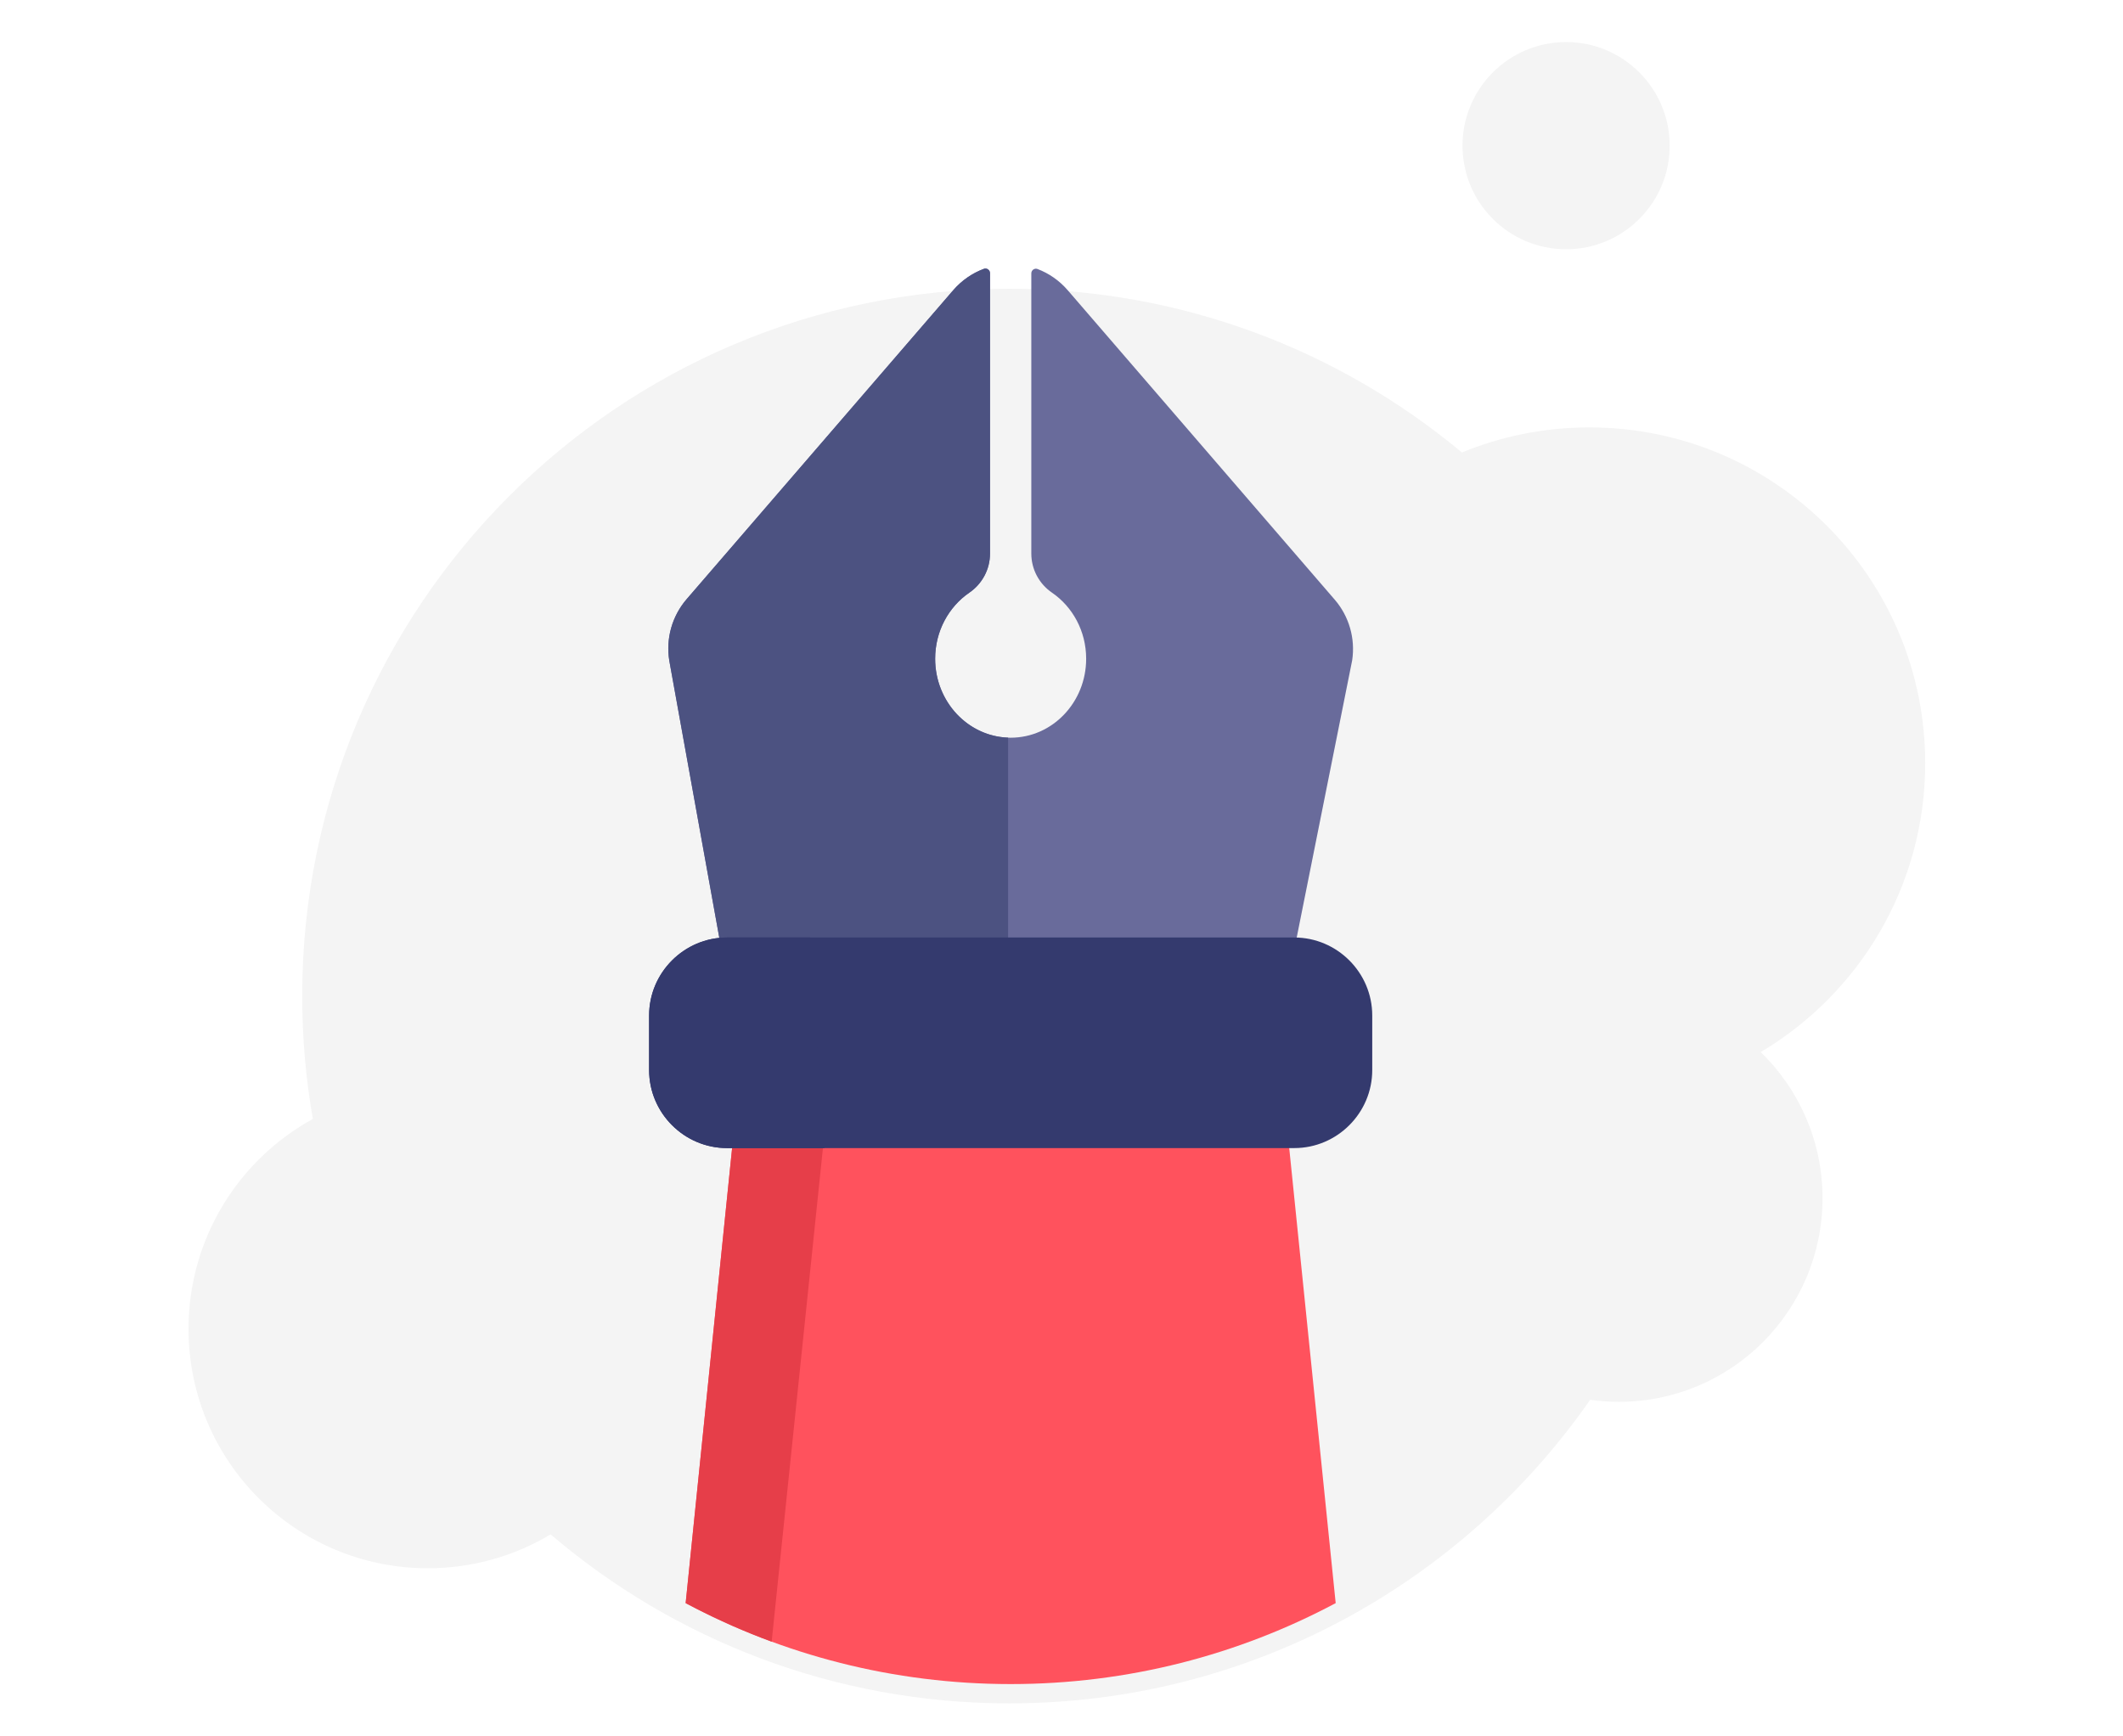
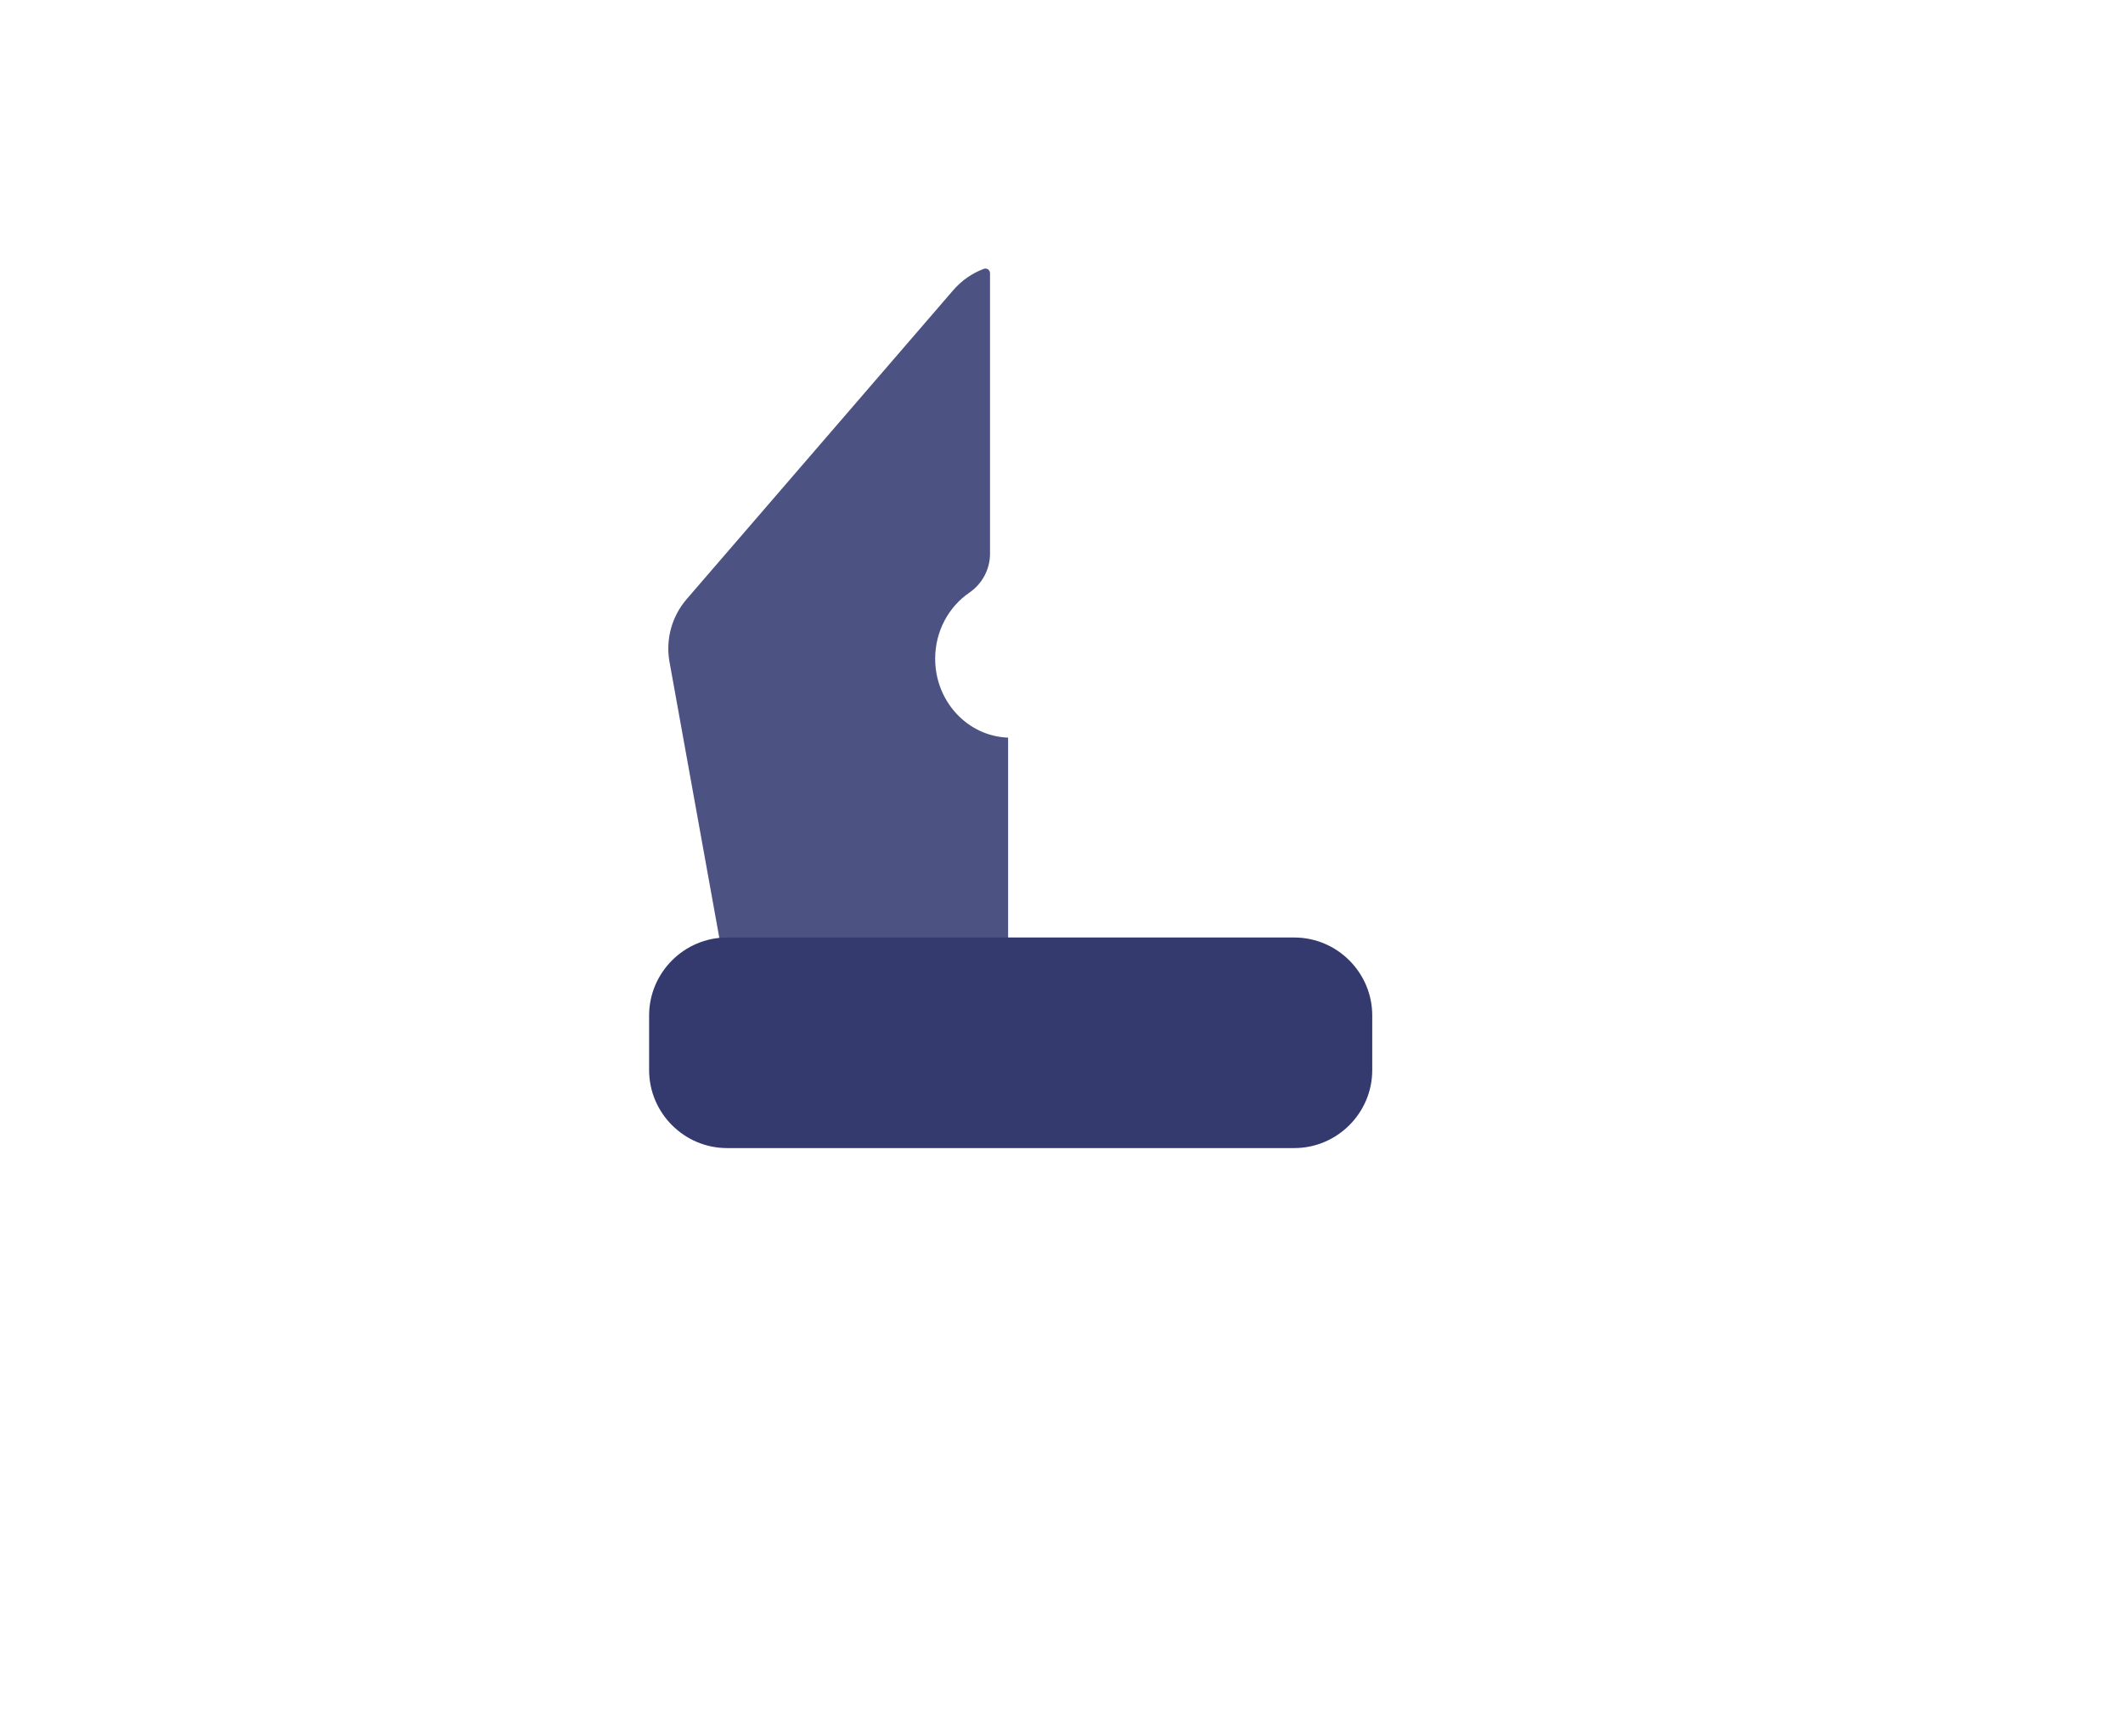
<svg xmlns="http://www.w3.org/2000/svg" xmlns:ns1="http://sodipodi.sourceforge.net/DTD/sodipodi-0.dtd" xmlns:ns2="http://www.inkscape.org/namespaces/inkscape" width="225" height="184" viewBox="0 0 225 184" id="svg35" ns1:docname="Group 32.svg" style="fill:none" ns2:version="0.92.4 (5da689c313, 2019-01-14)">
  <g id="g4" style="filter:url(#filter0_d)" transform="translate(14,-1)">
-     <path d="m 151.978,25.413 c 6.063,0 10.977,-4.915 10.977,-10.978 0,-6.063 -4.914,-10.978 -10.977,-10.978 -6.063,0 -10.978,4.915 -10.978,10.978 0,6.063 4.915,10.978 10.978,10.978 z M 92.98,179.502 c 25.49,0 48.009,-12.725 61.549,-32.169 0.996,0.141 2.013,0.214 3.048,0.214 11.917,0 21.577,-9.661 21.577,-21.577 0,-6.074 -2.51,-11.562 -6.55,-15.484 10.438,-6.202 17.432,-17.59 17.432,-30.611 0,-19.652 -15.931,-35.583 -35.583,-35.583 -4.784,0 -9.348,0.944 -13.515,2.657 -12.997,-10.832 -29.717,-17.349 -47.958,-17.349 -41.395,0 -74.951,33.557 -74.951,74.952 0,4.441 0.386,8.792 1.127,13.021 -7.853,4.31 -13.176,12.658 -13.176,22.248 0,14.007 11.355,25.362 25.362,25.362 4.758,0 9.21,-1.31 13.015,-3.589 13.089,11.167 30.068,17.909 48.623,17.909 z" id="path2" ns2:connector-curvature="0" style="clip-rule:evenodd;fill:#f4f4f4;fill-rule:evenodd" />
-   </g>
-   <path d="M 141.45,63.536 113.159,30.754 c -0.902,-1.045 -2.007,-1.794 -3.201,-2.249 -0.317,-0.121 -0.657,0.121 -0.657,0.461 v 29.7 c 0,1.656 0.823,3.2 2.189,4.135 2.182,1.494 3.624,4.072 3.624,7.004 0,4.621 -3.582,8.368 -8.002,8.368 -4.42,0 -8.003,-3.747 -8.003,-8.368 0,-2.932 1.442,-5.509 3.624,-7.004 1.367,-0.935 2.19,-2.479 2.19,-4.135 V 28.951 c 0,-0.339 -0.338,-0.581 -0.656,-0.462 -1.21,0.453 -2.331,1.207 -3.245,2.266 L 72.776,63.486 c -1.552,1.798 -2.227,4.192 -1.841,6.537 l 5.811,32.19 h 60.108 l 6.454,-32.247 c 0.347,-2.312 -0.33,-4.661 -1.858,-6.431 z" id="path6" ns2:connector-curvature="0" style="fill:#696b9b" />
+     </g>
  <path d="m 99.111,69.805 c 0,-2.932 1.442,-5.509 3.624,-7.004 1.367,-0.935 2.19,-2.479 2.19,-4.135 V 28.951 c 0,-0.339 -0.338,-0.581 -0.656,-0.462 -1.21,0.453 -2.331,1.207 -3.246,2.266 L 72.776,63.486 c -1.552,1.798 -2.227,4.192 -1.841,6.537 l 5.811,32.19 h 30.096 V 78.166 C 102.548,78.016 99.111,74.331 99.111,69.805 Z" id="path8" ns2:connector-curvature="0" style="fill:#4c5281" />
-   <path d="m 77.771,119.9 -5.103,49.979 c 10.271,5.473 21.994,8.579 34.446,8.579 12.45,0 24.174,-3.106 34.445,-8.579 L 136.455,119.9 Z" id="path10" ns2:connector-curvature="0" style="fill:#ff525d" />
-   <path d="m 77.771,119.9 -5.103,49.978 c 0.019,0.009 0.038,0.02 0.057,0.031 0.034,0.018 0.069,0.035 0.103,0.054 0.337,0.178 0.674,0.353 1.014,0.526 0.133,0.068 0.266,0.135 0.399,0.201 0.239,0.122 0.479,0.24 0.721,0.357 0.164,0.081 0.327,0.161 0.491,0.24 0.211,0.1 0.422,0.199 0.633,0.298 0.393,0.183 0.786,0.364 1.182,0.541 0.114,0.051 0.227,0.103 0.341,0.153 0.258,0.112 0.516,0.223 0.776,0.334 0.11,0.047 0.22,0.094 0.33,0.14 0.271,0.114 0.544,0.226 0.816,0.337 0.079,0.032 0.157,0.063 0.236,0.095 0.667,0.269 1.339,0.528 2.015,0.777 l 5.617,-54.06 h -9.628 z" id="path12" ns2:connector-curvature="0" style="fill:#e63e49" />
  <path d="M 77.055,99.345 H 137.17 c 4.545,0 8.263,3.719 8.263,8.263 v 5.79 c 0,4.544 -3.718,8.262 -8.263,8.262 H 77.055 c -4.544,0 -8.261,-3.718 -8.261,-8.262 v -5.79 c 0,-4.544 3.717,-8.263 8.261,-8.263 z" id="path14" ns2:connector-curvature="0" style="fill:#343a6e" />
-   <path d="m 77.055,99.345 h 8.828 l 1.497,22.315 H 77.055 c -4.544,0 -8.261,-3.718 -8.261,-8.262 v -5.79 c 0,-4.544 3.717,-8.263 8.261,-8.263 z" id="path16" ns2:connector-curvature="0" style="fill:#343a6e" />
  <defs id="defs33">
    <filter id="filter0_d" x="0.98" y="0.458" width="194.057" height="186.045" filterUnits="userSpaceOnUse" style="color-interpolation-filters:sRGB">
      <feFlood flood-opacity="0" result="BackgroundImageFix" id="feFlood18" />
      <feColorMatrix in="SourceAlpha" type="matrix" values="0 0 0 0 0 0 0 0 0 0 0 0 0 0 0 0 0 0 127 0" id="feColorMatrix20" />
      <feOffset dy="2" id="feOffset22" />
      <feGaussianBlur stdDeviation="2.5" id="feGaussianBlur24" />
      <feColorMatrix type="matrix" values="0 0 0 0 0 0 0 0 0 0 0 0 0 0 0 0 0 0 0.15 0" id="feColorMatrix26" />
      <feBlend mode="normal" in2="BackgroundImageFix" result="effect1_dropShadow" id="feBlend28" />
      <feBlend mode="normal" in="SourceGraphic" in2="effect1_dropShadow" result="shape" id="feBlend30" />
    </filter>
  </defs>
</svg>